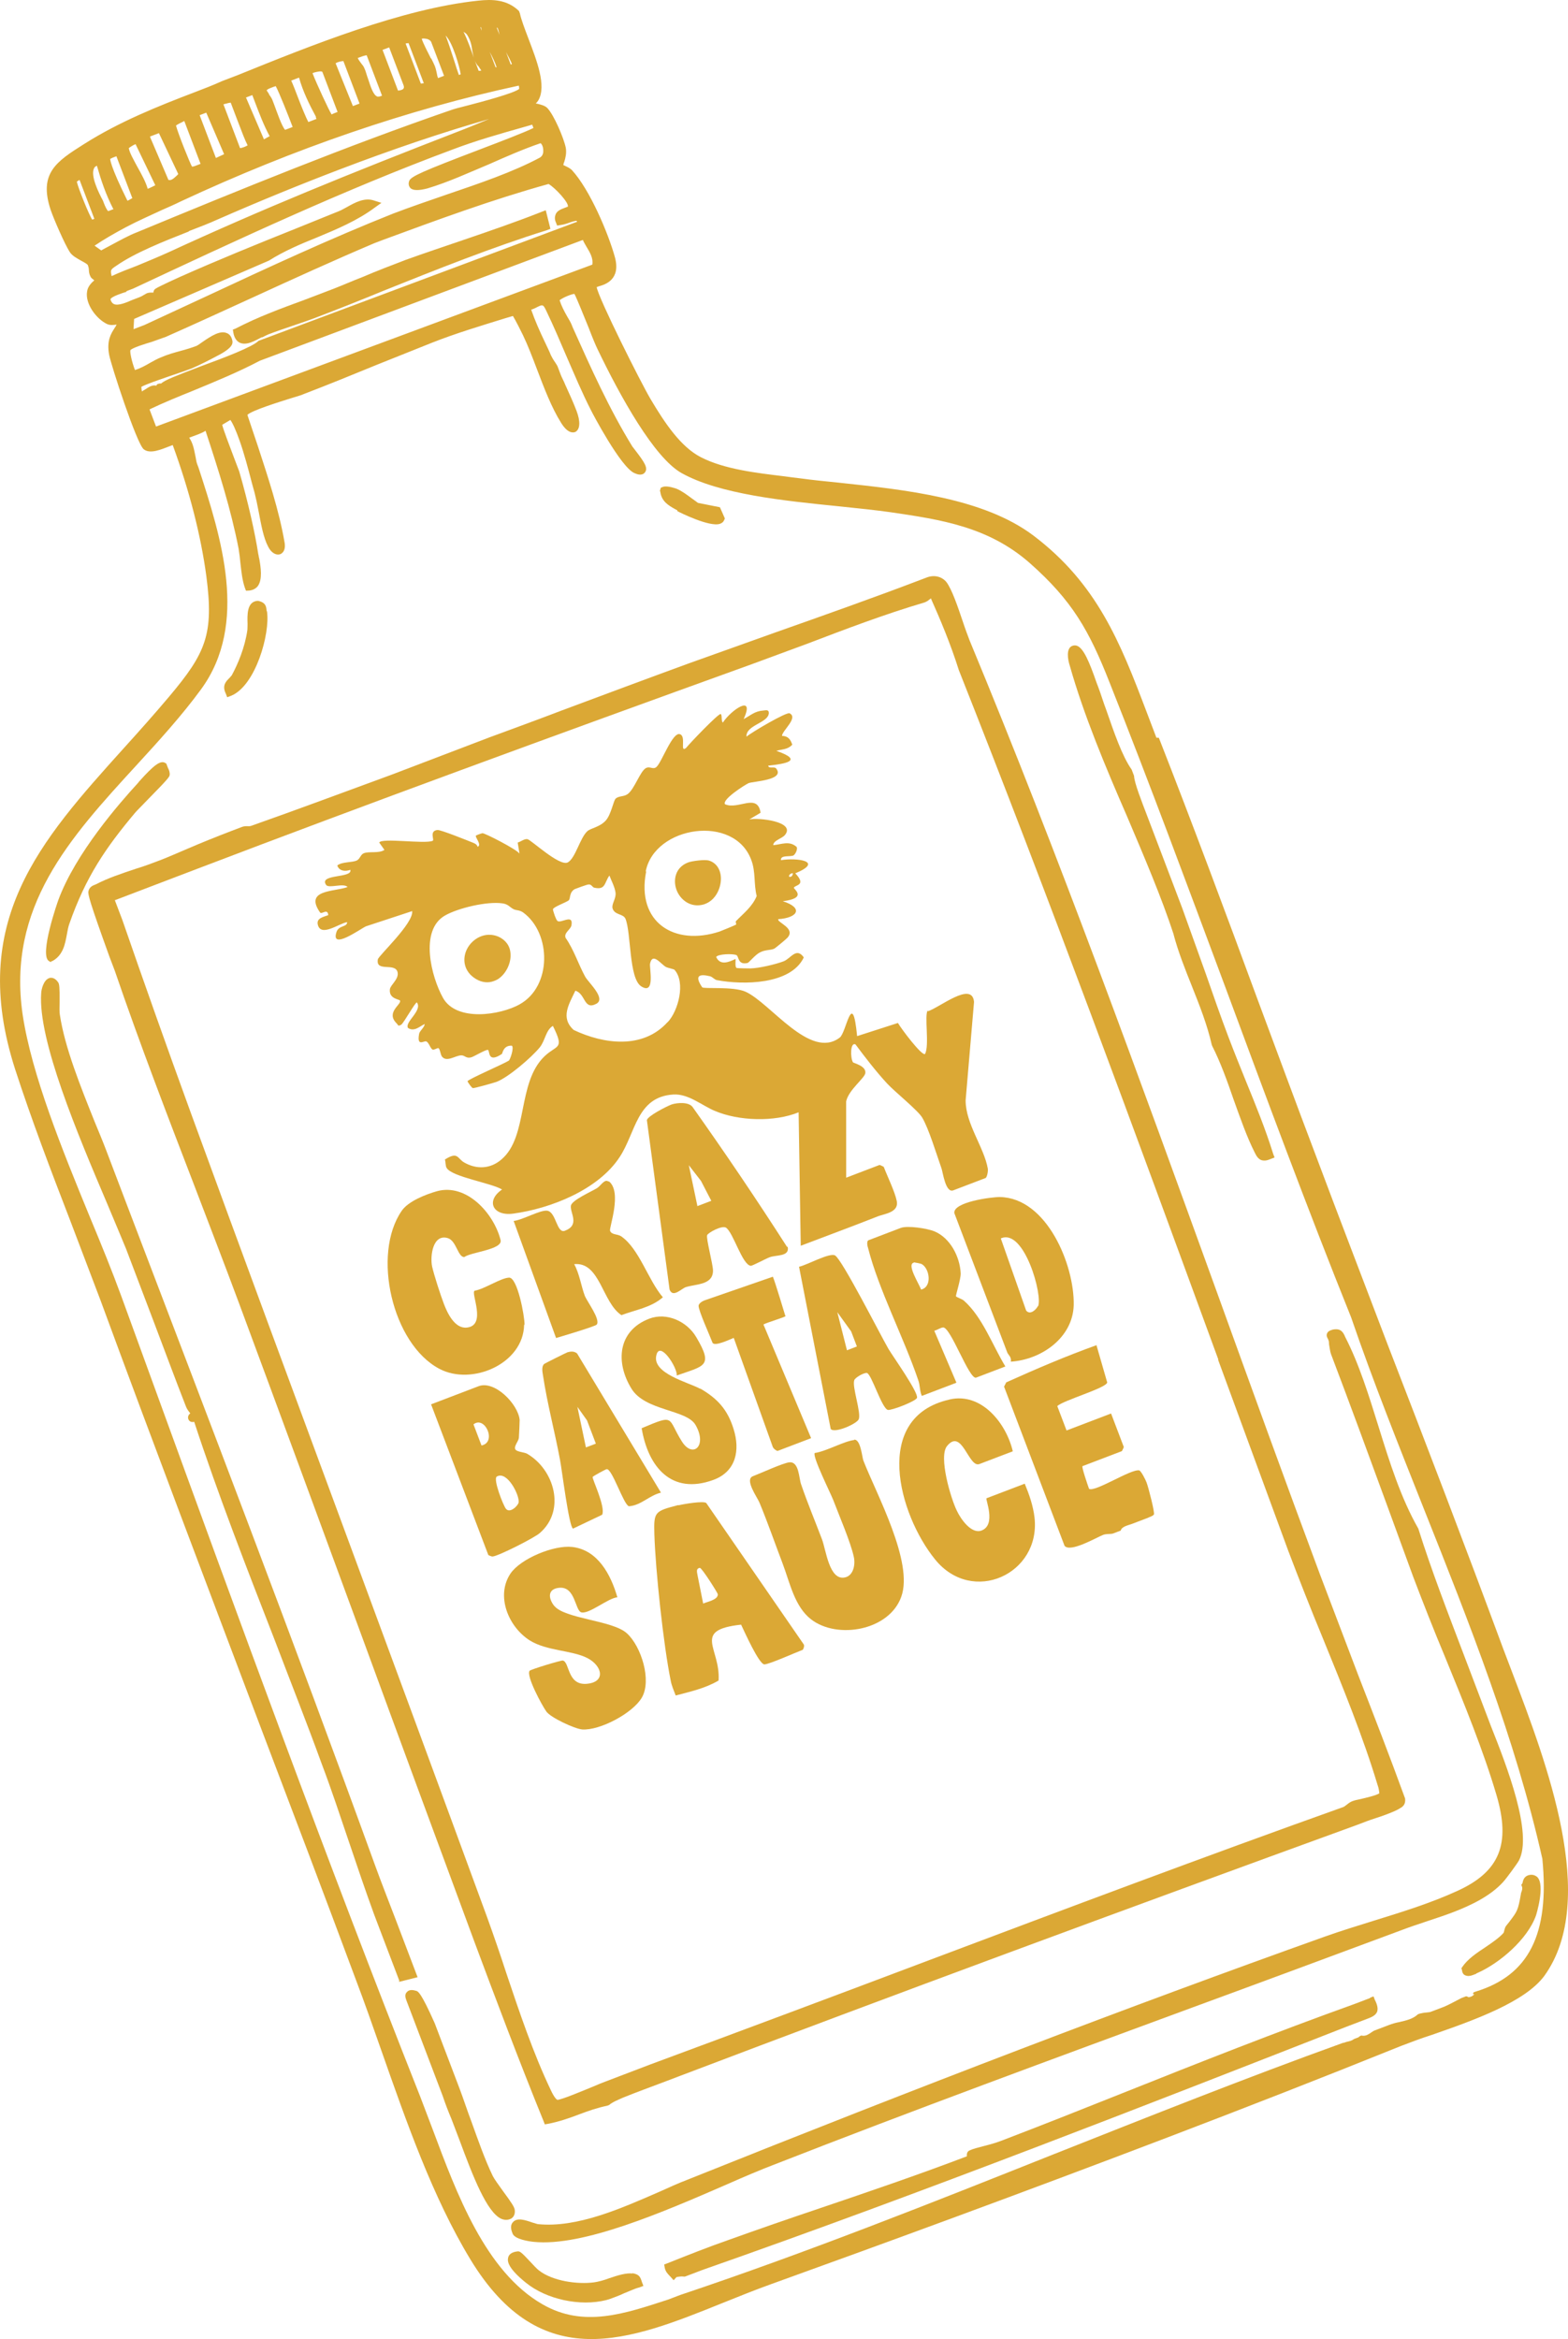
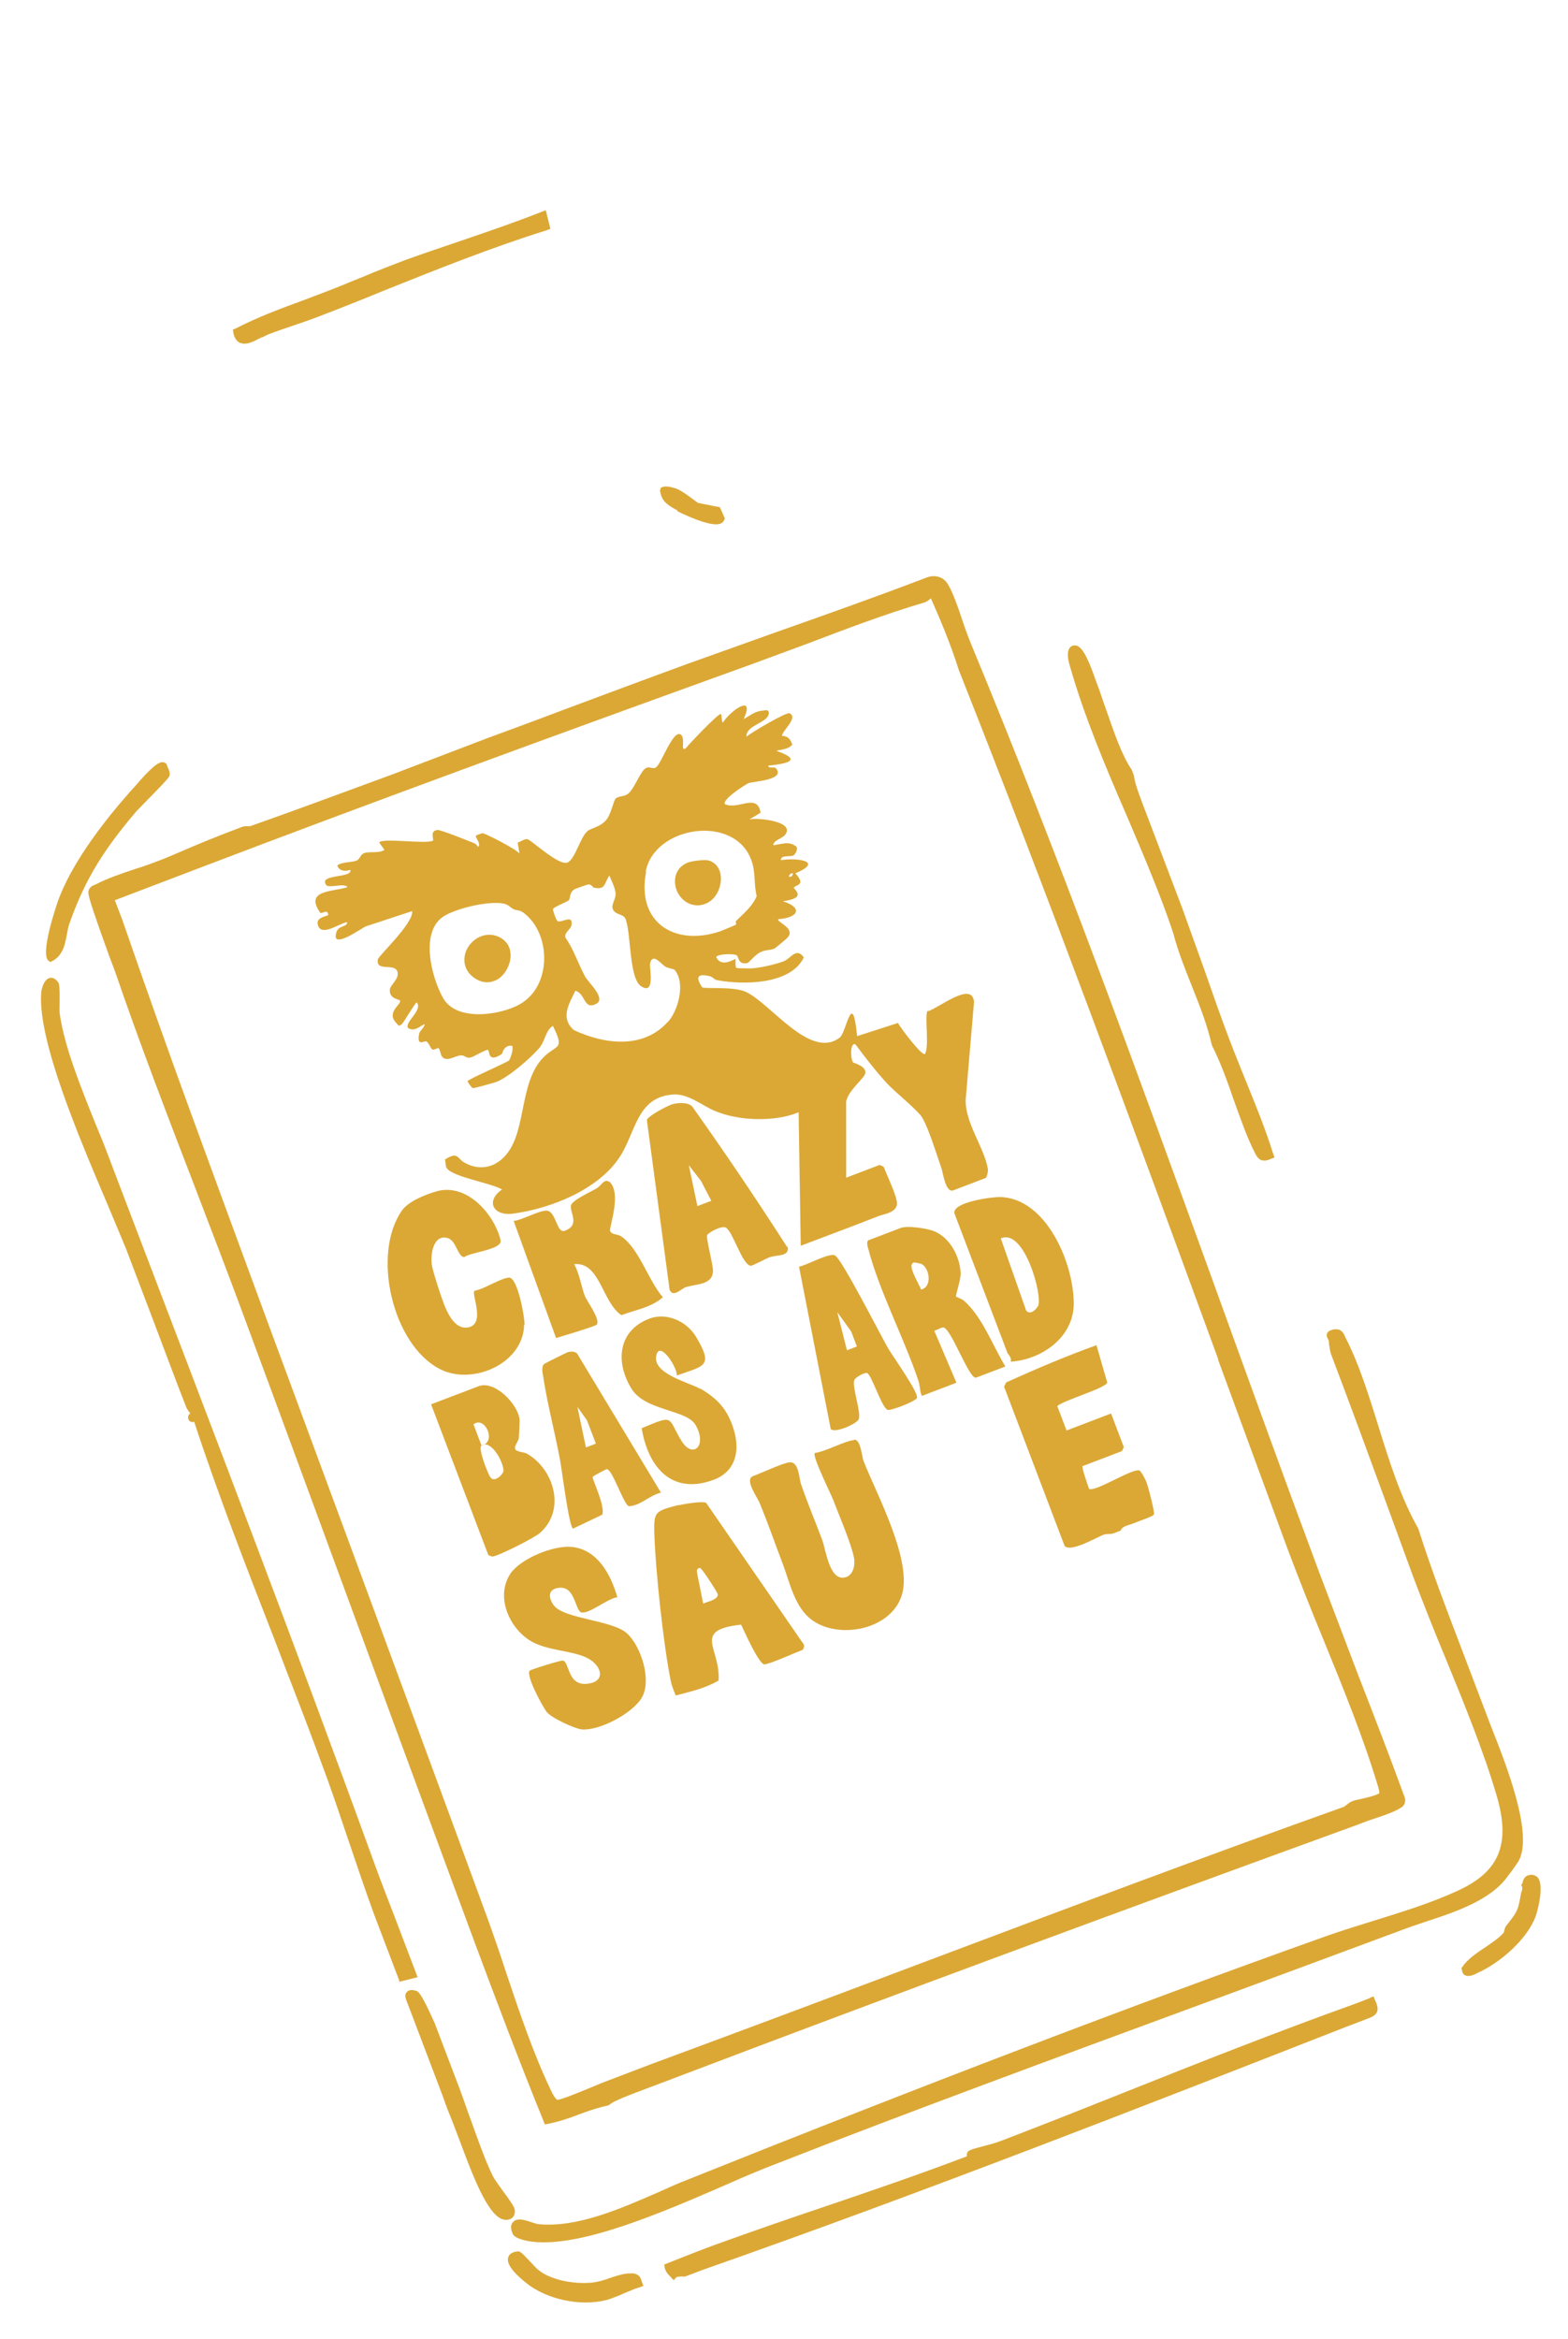
<svg xmlns="http://www.w3.org/2000/svg" xmlns:ns1="http://sodipodi.sourceforge.net/DTD/sodipodi-0.dtd" xmlns:ns2="http://www.inkscape.org/namespaces/inkscape" width="171" height="255" viewBox="0 0 171 255" fill="none" version="1.1" id="svg31" ns1:docname="bouteille-desktop.svg" ns2:version="1.4.2 (f4327f4, 2025-05-13)">
  <defs id="defs31" />
  <ns1:namedview id="namedview31" pagecolor="#ffffff" bordercolor="#000000" borderopacity="0.25" ns2:showpageshadow="2" ns2:pageopacity="0.0" ns2:pagecheckerboard="0" ns2:deskcolor="#d1d1d1" ns2:zoom="1.9011765" ns2:cx="146.22525" ns2:cy="212.5" ns2:window-width="1920" ns2:window-height="1010" ns2:window-x="1359" ns2:window-y="-6" ns2:window-maximized="1" ns2:current-layer="svg31" />
-   <path d="m 126.112,80.422 c -0.375,-0.987 -0.737,-1.939 -1.099,-2.892 -2.835,-7.461 -5.362,-13.91 -12.361,-19.18 -5.403,-4.036 -13.785,-4.94 -21.186,-5.731 -1.484,-0.149 -2.89,-0.29 -4.197,-0.469 -0.547,-0.055 -1.107,-0.142 -1.698,-0.218 -3.071,-0.371 -6.567,-0.769 -9.133,-2.086 -2.191,-1.121 -3.921,-3.697 -5.488,-6.336 -1.04,-1.748 -5.671,-10.969 -5.879,-12.207 0.066,-0.025 0.132,-0.05 0.23,-0.087 0.714,-0.197 2.425,-0.736 1.755,-3.19 -0.707,-2.553 -2.719,-7.354 -4.698,-9.497 -0.174,-0.159 -0.367,-0.273 -0.593,-0.375 -0.091,-0.041 -0.285,-0.155 -0.318,-0.142 -0.025,-0.066 0.044,-0.28 0.105,-0.416 0.118,-0.383 0.251,-0.924 0.149,-1.487 -0.198,-1.016 -1.296,-3.607 -2.026,-4.345 -0.244,-0.245 -0.659,-0.35 -1.075,-0.455 -0.033,0.013 -0.124,-0.028 -0.169,-0.048 0.119,-0.083 0.192,-0.186 0.286,-0.335 C 59.617,9.34 58.535,6.592 57.611,4.16 57.211,3.109 56.837,2.123 56.698,1.461 L 56.648,1.329 56.598,1.198 C 55.289,-0.071 53.666,-0.092 52.15,0.072 43.842,0.944 33.877,4.97 25.901,8.199 l -1.673,0.638 c -0.992,0.453 -1.977,0.829 -2.961,1.204 -4.068,1.552 -8.243,3.219 -12.118,5.675 -2.999,1.895 -4.956,3.169 -3.621,7.175 0.342,0.999 1.534,3.742 2.081,4.587 0.274,0.423 0.784,0.679 1.217,0.929 0.285,0.155 0.614,0.33 0.742,0.469 0.05,0.132 0.112,0.296 0.122,0.518 0.009,0.222 0.031,0.477 0.164,0.727 0.075,0.197 0.268,0.312 0.43,0.438 -0.312,0.269 -0.716,0.687 -0.783,1.202 -0.245,1.335 0.993,3.008 2.183,3.57 0.363,0.162 0.748,0.091 1.036,0.056 -0.061,0.136 -0.135,0.239 -0.229,0.388 -0.375,0.594 -0.876,1.35 -0.589,2.896 0.203,1.127 2.994,9.657 3.765,10.303 0.701,0.56 1.891,0.032 2.875,-0.343 0.098,-0.037 0.197,-0.075 0.295,-0.112 1.833,5.02 3.069,9.854 3.666,14.292 0.833,6.342 -0.049,8.371 -4.06,13.136 -1.63,1.938 -3.318,3.823 -4.932,5.606 -9.142,10.145 -17.041,18.914 -11.866,35.001 1.761,5.424 3.909,11.077 6.015,16.519 1.099,2.892 2.223,5.85 3.31,8.708 5.643,15.345 11.552,30.889 17.239,45.953 3.572,9.399 7.157,18.831 10.65,28.222 0.912,2.4 1.783,4.889 2.691,7.478 2.776,7.896 5.631,16.101 9.749,22.884 7.721,12.708 17.339,8.853 27.533,4.74 1.727,-0.695 3.487,-1.404 5.271,-2.047 12.457,-4.486 27.46,-9.98 43.242,-15.998 8.367,-3.19 16.938,-6.533 25.472,-9.975 0.951,-0.362 2.133,-0.814 3.372,-1.21 4.513,-1.57 10.14,-3.565 12.242,-6.436 5.942,-8.286 0.226,-23.227 -3.534,-33.118 -0.35,-0.921 -0.687,-1.808 -0.987,-2.597 -4.098,-11.08 -8.402,-22.306 -12.602,-33.159 -2.623,-6.901 -5.266,-13.758 -7.831,-20.606 -2.136,-5.62 -4.218,-11.297 -6.334,-16.962 -3.462,-9.404 -7.08,-19.124 -10.763,-28.518 z M 43.406,9.877 41.719,5.441 42.441,5.166 44.002,9.274 c 0.113,0.296 -0.006,0.379 -0.027,0.424 -0.172,0.141 -0.426,0.163 -0.569,0.18 z M 15.349,42.21 c 0.586,-0.336 1.956,-0.783 3.183,-1.214 0.931,-0.317 1.764,-0.597 2.355,-0.823 0.873,-0.37 2.037,-0.965 2.754,-1.351 1.828,-0.923 1.719,-1.408 1.709,-1.63 -0.101,-0.563 -0.378,-0.796 -0.637,-0.886 -0.712,-0.293 -1.654,0.292 -2.723,1.038 -0.204,0.153 -0.475,0.332 -0.54,0.357 -0.524,0.2 -1.095,0.379 -1.743,0.551 -0.714,0.197 -1.396,0.381 -2.105,0.689 -0.427,0.163 -0.86,0.404 -1.262,0.632 -0.52,0.311 -1.086,0.602 -1.623,0.769 -0.363,-0.954 -0.573,-2.001 -0.492,-2.183 0.311,-0.269 1.484,-0.641 2.329,-0.888 0.591,-0.225 1.161,-0.405 1.522,-0.543 3.153,-1.39 6.379,-2.884 9.454,-4.282 4.35,-1.997 8.864,-4.057 13.297,-5.935 l 0.918,-0.35 c 5.865,-2.161 11.96,-4.41 18.079,-6.103 0.716,0.403 2.254,2.075 2.103,2.472 -0.065,0.025 -0.262,0.1 -0.394,0.15 -0.361,0.137 -0.82,0.312 -0.958,0.741 -0.089,0.259 -0.087,0.559 0.071,0.876 l 0.112,0.296 0.354,-0.059 c 0.287,-0.035 0.627,-0.127 0.923,-0.239 0.263,-0.1 0.767,-0.255 0.857,-0.214 0,0 0,0 0.038,0.098 l -34.571,12.918 -0.165,0.062 c -0.649,0.662 -3.701,1.825 -6.207,2.744 -2.789,1.063 -4.003,1.526 -4.421,1.911 -0.078,-0.008 -0.156,-0.016 -0.255,0.021 -0.144,0.017 -0.23,0.088 -0.258,0.211 -0.461,-0.125 -0.87,0.182 -1.292,0.455 -0.099,0.038 -0.185,0.108 -0.271,0.178 -0.062,-0.164 -0.059,-0.353 -0.076,-0.497 z m 1.032,-27.333 0.951,-0.363 2.11,4.464 c 0,0 -0.086,0.07 -0.107,0.116 -0.47,0.442 -0.674,0.595 -0.967,0.518 L 16.361,14.922 Z M 14.045,16.143 c 0,0 0.442,-0.319 0.737,-0.431 l 2.155,4.483 c 0,0 -0.565,0.291 -0.828,0.391 -0.222,-0.78 -0.69,-1.618 -1.159,-2.456 -0.398,-0.75 -0.829,-1.49 -0.905,-1.987 z m -2.028,1.187 c 0,0 0.151,-0.095 0.283,-0.145 0.131,-0.05 0.262,-0.1 0.394,-0.15 l 1.736,4.568 c 0,0 -0.251,0.133 -0.402,0.228 -0.033,0.013 -0.099,0.038 -0.132,0.05 -1.917,-3.858 -1.879,-4.551 -1.879,-4.551 z m 0.319,5.485 c -0.263,0.1 -0.493,0.187 -0.525,0.2 -0.123,-0.029 -0.369,-0.574 -0.456,-0.805 l -0.125,-0.329 c -0.506,-0.936 -1.382,-2.747 -0.971,-3.542 0.02,-0.046 0.081,-0.182 0.311,-0.269 0.444,1.561 0.977,3.164 1.811,4.765 z m 8.267,2.378 c 1.115,-0.425 2.198,-0.839 3.157,-1.279 4.67,-2.044 9.095,-3.844 13.262,-5.433 5.742,-2.188 11.132,-4.019 16.315,-5.505 -1.169,0.483 -2.338,0.967 -3.486,1.405 -11.82,4.582 -21.227,8.394 -31.55,13.158 -1.091,0.49 -2.227,0.962 -3.363,1.432 -0.919,0.35 -1.87,0.713 -2.764,1.13 -0.139,-0.662 -0.151,-0.695 0.541,-1.148 2.051,-1.422 5.156,-2.643 7.899,-3.726 z M 56.632,9.688 c -0.569,0.48 -4.119,1.42 -5.657,1.818 -0.825,0.202 -1.507,0.386 -1.769,0.486 -11.358,3.917 -22.709,8.546 -34.264,13.328 -0.919,0.35 -1.939,0.928 -2.939,1.459 -0.349,0.171 -0.652,0.361 -0.967,0.519 l -0.722,-0.515 c 1.016,-0.687 2.188,-1.361 3.438,-2.025 1.25,-0.664 2.635,-1.268 3.944,-1.88 0.676,-0.295 1.353,-0.59 2.017,-0.92 12.446,-5.799 24.846,-10.037 36.861,-12.624 0.05,0.131 0.035,0.288 0.039,0.399 z M 13.776,31.747 c 0.329,-0.125 0.591,-0.225 0.755,-0.287 11.257,-5.271 22.928,-10.737 34.778,-15.142 2.559,-0.977 5.272,-1.747 7.918,-2.493 l 0.812,-0.234 0.138,0.361 c -1.013,0.498 -3.507,1.45 -5.901,2.362 -6.234,2.377 -7.456,2.918 -7.646,3.405 -0.15,0.395 0.015,0.633 0.098,0.752 0.269,0.311 0.914,0.329 1.903,0.065 2.294,-0.686 4.528,-1.727 6.701,-2.631 1.832,-0.812 3.73,-1.648 5.625,-2.295 0.104,0.073 0.282,0.344 0.288,0.755 0.022,0.255 -0.03,0.613 -0.366,0.817 -2.902,1.558 -6.593,2.815 -10.187,4.035 -2.059,0.71 -4.02,1.383 -5.825,2.07 -6.819,2.714 -13.654,5.884 -20.258,8.966 -2.3,1.066 -4.567,2.118 -6.867,3.183 -0.295,0.113 -0.623,0.238 -0.918,0.35 l -0.263,0.1 0.064,-1.116 14.712,-6.362 c 1.634,-1.037 3.447,-1.803 5.239,-2.524 2.14,-0.892 4.38,-1.82 6.34,-3.283 l 0.68,-0.485 -0.811,-0.255 c -1.037,-0.357 -2.09,0.233 -2.926,0.702 -0.316,0.157 -0.585,0.336 -0.848,0.436 -1.595,0.645 -3.191,1.292 -4.818,1.949 -4.175,1.667 -8.502,3.43 -12.614,5.261 0,0 -2.182,0.982 -2.603,1.256 -0.184,0.108 -0.233,0.277 -0.249,0.433 -0.533,-0.022 -0.698,0.041 -0.968,0.219 -0.099,0.037 -0.238,0.165 -0.565,0.29 l -0.033,0.013 c -0.23,0.088 -0.46,0.175 -0.722,0.275 -0.676,0.295 -1.517,0.653 -2.003,0.462 -0.181,-0.081 -0.322,-0.253 -0.389,-0.528 0.077,-0.293 1.349,-0.702 1.754,-0.82 z m 2.562,12.869 c 1.557,-0.744 3.186,-1.403 4.781,-2.048 2.403,-0.992 4.904,-2.02 7.22,-3.242 L 63.567,26.158 c 0.1,0.263 0.266,0.501 0.399,0.751 0.394,0.64 0.754,1.293 0.625,1.943 L 17.018,46.502 16.319,44.662 Z m 2.826,-30.914 c 0.205,-0.153 0.618,-0.348 0.934,-0.506 l 1.773,4.666 c 0,0 -0.065,0.025 -0.098,0.038 -0.23,0.087 -0.775,0.333 -0.845,0.247 -0.216,-0.369 -1.518,-3.598 -1.744,-4.49 z M 8.375,19.81 c 0,0 0.172,-0.141 0.304,-0.191 L 10.29,23.858 c 0,0 -0.197,0.075 -0.229,0.088 C 9.779,23.602 8.514,20.472 8.388,19.843 Z M 45.896,9.116 44.235,4.745 c 0,0 0.209,-0.042 0.32,-0.047 l 1.661,4.371 c 0,0 -0.209,0.042 -0.32,0.047 z M 46.991,6.365 C 46.702,5.799 46.133,4.699 45.991,4.226 c 0.131,-0.05 0.366,-0.027 0.612,0.03 0.214,0.069 0.375,0.196 0.425,0.327 l 1.399,3.681 C 47.967,8.439 47.803,8.502 47.77,8.514 47.746,8.448 47.684,8.284 47.667,8.14 47.612,7.898 47.553,7.544 47.428,7.215 47.365,7.051 47.207,6.735 47.037,6.386 Z m 3.054,1.808 C 49.908,7.812 49.716,7.208 49.549,6.67 49.165,5.462 48.848,4.529 48.599,3.872 c 0.788,0.79 1.52,3.409 1.643,4.227 -0.065,0.025 -0.131,0.05 -0.197,0.075 z M 52.148,7.184 c 0.096,0.152 0.332,0.476 0.344,0.509 -0.033,0.013 -0.144,0.017 -0.288,0.034 C 52.067,7.365 51.917,6.971 51.768,6.576 51.388,5.479 50.996,4.35 50.548,3.467 c 0.149,0.094 0.297,0.188 0.38,0.307 0.369,0.574 0.491,1.092 0.571,1.701 0.06,0.354 0.119,0.707 0.256,1.069 0.075,0.197 0.196,0.415 0.349,0.62 z m 2.006,0.138 c 0,0 -0.065,0.025 -0.111,0.005 L 53.407,5.65 c 0.278,0.534 0.568,1.1 0.747,1.671 z m -1.609,-3.939 -0.15,-0.394 0.066,-0.025 c 0.025,0.066 0.054,0.243 0.071,0.387 z m 3.285,3.601 -0.132,0.05 -0.511,-1.347 c 0.228,0.402 0.518,0.969 0.643,1.297 z m -1.343,-3.138 -0.313,-0.822 0.033,-0.013 c 0.136,0.061 0.2,0.526 0.267,0.801 z M 27.032,15.819 c -0.172,0.141 -0.631,0.316 -0.853,0.325 l -1.811,-4.765 c 0,0 0.197,-0.075 0.308,-0.079 0.164,-0.063 0.341,-0.093 0.485,-0.11 0.15,0.394 0.462,1.216 0.711,1.873 0.5,1.315 0.862,2.267 1.128,2.769 z m 9.571,-8.916 c 0.172,-0.141 0.623,-0.238 0.845,-0.247 l 1.761,4.634 -0.722,0.275 z m 5.092,3.514 c -0.23,0.088 -0.427,0.163 -0.562,0.102 C 40.691,10.348 40.408,9.403 40.141,8.601 39.978,8.174 39.894,7.755 39.723,7.406 39.661,7.242 39.521,7.069 39.38,6.897 39.285,6.745 39.087,6.52 39.012,6.323 39.34,6.198 39.766,6.035 39.988,6.026 l 1.686,4.437 z m -4.881,1.786 c -0.197,0.075 -0.623,0.237 -0.643,0.283 -0.236,-0.324 -1.664,-3.392 -2.089,-4.509 0.066,-0.025 0.131,-0.05 0.197,-0.075 0.308,-0.08 0.825,-0.202 0.887,-0.037 z m -2.389,0.534 0.088,0.23 c 0,0 -0.23,0.087 -0.362,0.137 -0.164,0.063 -0.394,0.15 -0.524,0.201 C 33.386,12.87 32.853,11.567 32.517,10.681 32.229,9.925 31.979,9.268 31.759,8.787 l 0.853,-0.325 c 0.406,1.463 1.099,2.892 1.858,4.295 z m -5.07,-2.469 c 0,0 -0.249,-0.357 -0.274,-0.423 0,0 0.021,-0.045 0.172,-0.141 0.099,-0.038 0.512,-0.233 0.82,-0.313 0.399,0.751 1.368,3.204 1.842,4.453 -0.098,0.037 -0.197,0.075 -0.295,0.112 -0.197,0.075 -0.394,0.15 -0.525,0.2 -0.359,-0.352 -0.93,-2.053 -1.155,-2.645 -0.1,-0.263 -0.175,-0.46 -0.225,-0.591 -0.088,-0.23 -0.253,-0.468 -0.394,-0.64 z m 0.08,4.56 -0.651,0.361 -1.958,-4.559 0.689,-0.263 c 0.1,0.263 0.2,0.526 0.312,0.822 0.463,1.217 0.937,2.466 1.575,3.651 z m -5.889,2.396 -1.773,-4.667 0.722,-0.275 1.945,4.526 z M 160.78,217.405 c 0,0 -0.167,0.252 -0.52,0.311 -0.098,0.037 -0.144,0.017 -0.202,-0.036 l -0.168,-0.049 -0.165,0.063 -0.361,0.137 c -0.631,0.316 -1.184,0.64 -1.828,0.924 -0.427,0.162 -0.886,0.337 -1.28,0.487 -0.065,0.025 -0.098,0.038 -0.23,0.088 -0.131,0.05 -0.32,0.047 -0.497,0.076 -0.222,0.01 -0.464,0.064 -0.706,0.119 l -0.098,0.037 -0.099,0.038 c -0.523,0.5 -1.25,0.664 -2.009,0.842 -0.386,0.072 -0.759,0.176 -1.12,0.314 -0.525,0.2 -1.05,0.4 -1.575,0.6 -0.131,0.05 -0.25,0.133 -0.369,0.216 -0.27,0.178 -0.56,0.401 -0.951,0.362 l -0.124,-0.028 -0.131,0.05 c 0,0 -0.152,0.095 -0.205,0.153 -0.066,0.025 -0.066,0.025 -0.296,0.113 l -0.098,0.037 -0.099,0.038 c -0.225,0.198 -0.545,0.245 -0.82,0.312 -0.131,0.05 -0.263,0.1 -0.374,0.105 -10.607,3.818 -21.24,8.061 -31.559,12.146 -13.246,5.276 -26.951,10.728 -40.715,15.336 l -1.312,0.5 c -4.747,1.546 -9.226,3.104 -13.701,0.52 -6.239,-3.566 -9.388,-12.148 -11.965,-19.029 -0.488,-1.282 -0.949,-2.498 -1.387,-3.647 C 35.628,202.815 25.985,176.353 16.654,150.713 l -3.417,-9.383 c -0.991,-2.708 -2.168,-5.608 -3.453,-8.691 C 6.802,125.385 3.458,117.179 2.472,110.631 0.746,98.873 7.587,91.374 14.866,83.443 c 2.445,-2.662 4.962,-5.428 7.064,-8.299 5.212,-7.141 2.195,-16.563 -0.28,-24.161 L 21.5,50.588 c -0.113,-0.296 -0.127,-0.629 -0.206,-0.938 -0.127,-0.629 -0.246,-1.337 -0.659,-1.931 0.099,-0.038 0.23,-0.088 0.329,-0.125 0.492,-0.188 0.996,-0.342 1.452,-0.628 1.477,4.479 2.77,8.575 3.605,12.847 0.089,0.53 0.157,1.107 0.201,1.617 0.103,0.864 0.186,1.773 0.478,2.64 l 0.125,0.328 0.333,-0.014 c 0.399,-0.039 0.714,-0.196 0.947,-0.473 0.546,-0.735 0.335,-2.084 0.162,-3.034 -0.063,-0.165 -0.047,-0.321 -0.097,-0.452 -0.353,-2.311 -1.118,-5.708 -2.079,-9.028 -0.1,-0.263 -0.338,-0.888 -0.612,-1.611 -0.412,-1.084 -1.149,-3.023 -1.246,-3.475 0.218,-0.121 0.672,-0.407 0.889,-0.527 0.224,0.291 0.601,1.088 1.018,2.283 0.48,1.36 0.94,3.066 1.326,4.574 l 0.301,1.09 c 0.147,0.583 0.299,1.278 0.442,2.051 0.271,1.402 0.519,2.85 1.038,3.818 0.329,0.665 0.851,0.955 1.291,0.825 0.098,-0.037 0.656,-0.25 0.504,-1.245 -0.618,-3.602 -1.81,-7.136 -2.933,-10.584 -0.405,-1.163 -0.763,-2.305 -1.13,-3.369 0.491,-0.488 3.551,-1.43 4.724,-1.801 0.636,-0.205 1.219,-0.352 1.403,-0.46 2.625,-1.001 5.324,-2.104 7.956,-3.184 2.055,-0.821 4.076,-1.629 6.033,-2.413 2.611,-1.034 5.312,-1.837 7.966,-2.662 l 0.878,-0.259 c 0.298,0.488 0.904,1.687 1.099,2.101 0.535,1.113 1.01,2.361 1.511,3.676 0.786,2.07 1.598,4.207 2.646,5.877 0.679,1.096 1.246,1.105 1.541,0.993 0.532,-0.279 0.586,-1.127 0.137,-2.309 -0.338,-0.888 -0.79,-1.881 -1.243,-2.875 -0.138,-0.362 -0.341,-0.698 -0.479,-1.06 -0.05,-0.132 -0.1,-0.263 -0.162,-0.427 -0.063,-0.164 -0.113,-0.296 -0.175,-0.46 -0.063,-0.164 -0.204,-0.336 -0.311,-0.521 -0.154,-0.205 -0.286,-0.455 -0.419,-0.705 -0.188,-0.493 -0.441,-0.962 -0.673,-1.475 -0.548,-1.145 -1.063,-2.303 -1.481,-3.499 0.263,-0.1 0.46,-0.175 0.644,-0.282 0.664,-0.329 0.676,-0.296 1.079,0.566 0.731,1.527 1.434,3.178 2.099,4.731 0.872,2 1.737,4.079 2.741,6.028 0.025,0.066 3.216,6.187 4.718,6.78 0.227,0.102 0.803,0.333 1.129,-0.092 0.348,-0.471 -0.034,-1.079 -1.068,-2.415 -0.14,-0.172 -0.236,-0.324 -0.293,-0.377 -2.539,-4.112 -4.563,-8.645 -6.537,-13.047 l -0.063,-0.165 c -0.125,-0.328 -0.328,-0.664 -0.53,-1.002 -0.336,-0.586 -0.638,-1.186 -0.818,-1.757 0.311,-0.269 1.283,-0.677 1.615,-0.691 0.253,0.468 1.01,2.361 1.542,3.664 0.413,1.084 0.795,1.991 0.952,2.307 2.533,5.28 6.198,11.859 9.169,13.55 4.108,2.308 11.105,3.027 17.276,3.646 2.031,0.204 3.951,0.413 5.539,0.635 5.49,0.805 10.666,1.577 15.177,5.538 4.639,4.101 6.476,7.352 8.714,13.045 4.386,11.045 8.559,22.322 12.627,33.225 4.386,11.835 8.908,24.032 13.709,35.973 2.406,7.021 5.222,14.038 7.918,20.835 4.918,12.348 9.999,25.123 12.935,38.187 0.801,8.236 -1.478,12.717 -7.304,14.487 l -0.197,0.075 -0.081,0.181 z" fill="#dba835" id="path1" style="stroke-width:1" />
  <path d="m 17.411,93.798 c -0.787,0.3 -1.64,0.625 -2.583,0.91 -1.534,0.51 -3.102,1.033 -4.385,1.709 l -0.131,0.05 c -0.23,0.088 -0.578,0.258 -0.67,0.707 -0.064,0.325 0.125,1.119 2.299,7.137 0.276,0.723 0.476,1.249 0.575,1.512 2.709,7.921 5.79,15.928 8.77,23.671 1.561,4.108 3.218,8.367 4.783,12.587 4.536,12.23 9.125,24.703 13.566,36.78 4.028,10.994 8.088,21.975 12.124,32.891 2.191,5.862 4.768,12.743 7.53,19.516 l 0.125,0.328 0.354,-0.059 c 1.19,-0.228 2.319,-0.621 3.401,-1.034 0.952,-0.363 1.981,-0.717 3.061,-0.942 l 0.099,-0.037 0.098,-0.038 c 0.365,-0.327 1.02,-0.577 1.532,-0.81 1.498,-0.608 3.085,-1.177 4.593,-1.752 l 1.444,-0.55 c 23.407,-8.887 48.311,-18.081 73.955,-27.407 0.296,-0.112 0.656,-0.25 1.083,-0.412 0.623,-0.238 1.37,-0.447 2.026,-0.697 0.656,-0.25 1.247,-0.475 1.636,-0.736 0.25,-0.133 0.639,-0.394 0.532,-1.069 -1.632,-4.495 -3.402,-9.051 -5.108,-13.441 -1.399,-3.681 -2.785,-7.329 -4.184,-11.009 -3.769,-10.114 -7.502,-20.431 -11.11,-30.418 -8.532,-23.536 -17.318,-47.841 -27.082,-71.359 -0.187,-0.493 -0.462,-1.216 -0.716,-1.984 -0.571,-1.701 -1.218,-3.599 -1.817,-4.387 -0.493,-0.602 -1.323,-0.813 -2.144,-0.499 l -0.492,0.187 c -5.283,2.014 -10.713,3.934 -15.98,5.792 -3.142,1.123 -6.284,2.245 -9.426,3.368 -4.684,1.711 -9.356,3.454 -13.995,5.185 -2.591,0.989 -5.163,1.931 -7.767,2.887 l -10.631,4.054 c -5.045,1.848 -10.274,3.804 -15.41,5.612 -0.065,0.025 -0.209,0.043 -0.366,0.027 -0.189,-0.003 -0.411,0.006 -0.607,0.081 -0.197,0.075 -0.427,0.163 -0.623,0.238 l -0.493,0.187 c -1.64,0.625 -3.268,1.284 -4.851,1.963 -1.004,0.42 -1.996,0.874 -3.014,1.262 z M 132.833,148.218 c 2.569,6.959 5.094,13.899 7.663,20.858 1.174,3.089 2.456,6.363 3.765,9.513 2.18,5.339 4.422,10.844 5.972,16.009 0.125,0.329 0.159,0.616 0.194,0.905 -0.291,0.224 -1.534,0.509 -2.052,0.631 -0.386,0.072 -0.693,0.152 -0.89,0.227 -0.23,0.087 -0.435,0.24 -0.606,0.381 -0.152,0.096 -0.258,0.211 -0.357,0.249 -15.185,5.413 -30.467,11.165 -45.256,16.729 -9.921,3.745 -20.216,7.595 -30.359,11.349 -0.623,0.238 -1.247,0.475 -1.87,0.713 l -2.986,1.138 c -0.295,0.113 -0.852,0.326 -1.464,0.596 -1.235,0.508 -3.277,1.362 -3.785,1.406 -0.033,0.012 -0.305,-0.11 -0.77,-1.137 -1.877,-3.949 -3.362,-8.35 -4.796,-12.619 -0.663,-2.042 -1.397,-4.171 -2.114,-6.155 -5.181,-14.129 -10.496,-28.507 -15.635,-42.426 -5.477,-14.805 -11.141,-30.104 -16.665,-45.23 -2.674,-7.334 -5.183,-14.429 -7.484,-21.076 -0.163,-0.427 -0.326,-0.855 -0.488,-1.282 -0.113,-0.296 -0.213,-0.559 -0.325,-0.855 2.198,-0.839 4.397,-1.677 6.627,-2.528 l 2.33,-0.888 c 18.473,-7.043 38.258,-14.286 60.49,-22.311 2.013,-0.73 4.048,-1.506 6.094,-2.248 4.135,-1.577 8.433,-3.216 12.757,-4.488 0.197,-0.075 0.382,-0.183 0.52,-0.311 0.065,-0.025 0.119,-0.083 0.172,-0.141 1.018,2.283 2.153,4.973 3.051,7.829 9.802,24.708 19.212,50.355 28.309,75.181 z" fill="#dba835" id="path2" style="stroke-width:1" />
  <path d="m 163.912,205.186 c 0.299,-0.302 1.56,-2.024 1.735,-2.354 1.542,-2.959 -1.321,-10.295 -3.06,-14.674 -0.263,-0.689 -0.475,-1.249 -0.662,-1.741 -0.761,-2.005 -1.548,-4.076 -2.323,-6.113 -1.686,-4.437 -3.468,-9.025 -4.929,-13.661 -1.906,-3.336 -3.138,-7.269 -4.32,-11.07 -1.052,-3.361 -2.109,-6.834 -3.668,-9.851 l -0.038,-0.099 c -0.183,-0.381 -0.436,-0.85 -1.306,-0.668 -0.131,0.05 -0.452,0.097 -0.606,0.382 -0.122,0.272 -0.001,0.489 0.094,0.641 0.025,0.066 0.05,0.131 0.062,0.164 0.05,0.132 0.035,0.288 0.052,0.432 0.072,0.386 0.111,0.785 0.211,1.049 2.073,5.455 4.131,11.067 6.113,16.481 0.954,2.609 1.908,5.217 2.862,7.826 1.074,2.827 2.256,5.838 3.466,8.724 2.055,5.011 4.185,10.219 5.609,15.056 1.567,5.309 0.35,8.332 -4.263,10.43 -2.878,1.324 -6.037,2.302 -9.13,3.256 -1.744,0.551 -3.598,1.109 -5.318,1.726 -21.37,7.621 -44.095,16.323 -69.525,26.509 -0.984,0.375 -2.009,0.842 -3.099,1.332 -4.158,1.811 -8.914,3.925 -13.165,3.514 -0.111,0.005 -0.383,-0.117 -0.629,-0.173 -0.823,-0.288 -1.679,-0.564 -2.125,-0.056 -0.405,0.418 -0.135,1.03 -0.047,1.26 0.238,0.624 1.824,0.848 2.293,0.895 5.358,0.553 14.099,-3.231 21.127,-6.287 1.865,-0.825 3.644,-1.578 5.088,-2.128 15.142,-5.924 30.671,-11.618 45.662,-17.146 7.682,-2.817 15.319,-5.654 22.956,-8.489 0.688,-0.263 1.489,-0.53 2.289,-0.797 0.997,-0.343 2.039,-0.665 3.056,-1.053 2.133,-0.814 4.158,-1.811 5.539,-3.316 z" fill="#dba835" id="path3" style="stroke-width:1" />
  <path d="m 43.518,216.061 2.023,-0.508 -0.175,-0.46 c -0.724,-1.906 -1.462,-3.844 -2.186,-5.751 -0.749,-1.972 -1.568,-4.03 -2.298,-6.047 C 32.063,179.003 22.73,154.642 13.73,131.059 l -2.161,-5.685 c -0.375,-0.987 -0.795,-1.992 -1.24,-3.065 -1.527,-3.819 -3.262,-8.087 -3.801,-11.681 -0.055,-0.243 -0.037,-0.889 -0.028,-1.457 0.013,-1.548 -0.034,-1.868 -0.142,-2.053 -0.356,-0.541 -0.733,-0.547 -0.943,-0.505 l -0.066,0.025 c -0.623,0.237 -0.836,1.259 -0.855,1.605 -0.386,5.113 3.98,15.414 7.186,22.958 0.815,1.947 1.529,3.631 2.062,4.933 1.012,2.662 2.036,5.356 3.023,7.953 1.149,3.023 2.315,6.191 3.522,9.268 0.113,0.295 0.324,0.553 0.465,0.725 -0.291,0.224 -0.257,0.512 -0.219,0.61 0.037,0.099 0.162,0.427 0.646,0.318 2.611,7.959 5.737,15.985 8.763,23.749 1.685,4.437 3.5,9.013 5.145,13.54 1.062,2.794 2.017,5.703 2.968,8.501 0.888,2.634 1.801,5.333 2.755,7.942 0.413,1.084 0.837,2.201 1.249,3.286 0.45,1.183 0.899,2.366 1.35,3.549 l 0.137,0.361 z" fill="#dba835" id="path4" style="stroke-width:1" />
  <path d="m 149.441,217.815 c -0.197,0.075 -0.394,0.15 -0.59,0.225 l -1.149,0.438 c -8.462,3.038 -17.02,6.414 -25.305,9.723 -4.404,1.754 -8.841,3.521 -13.271,5.21 -0.59,0.225 -1.239,0.397 -1.854,0.556 -0.615,0.16 -1.199,0.306 -1.514,0.464 -0.229,0.088 -0.344,0.282 -0.317,0.648 -5.283,2.013 -10.738,3.868 -16.063,5.673 -3.331,1.12 -6.616,2.259 -9.89,3.432 -2.289,0.797 -4.54,1.694 -6.725,2.565 l -0.329,0.125 0.059,0.353 c 0.085,0.42 0.329,0.665 0.514,0.859 0.025,0.065 0.103,0.073 0.128,0.139 l 0.327,0.364 0.319,-0.347 c 0,0 0.529,-0.089 0.652,-0.061 0.111,-0.004 0.202,0.036 0.301,-0.001 0.098,-0.038 0.197,-0.075 0.295,-0.113 0.066,-0.025 0.099,-0.037 0.165,-0.062 0.262,-0.1 0.524,-0.2 0.787,-0.3 0.197,-0.075 0.361,-0.138 0.557,-0.213 12.265,-4.3 24.344,-8.793 36.418,-13.396 11.254,-4.291 22.503,-8.692 33.851,-13.132 l 0.821,-0.312 c 0.164,-0.063 0.361,-0.138 0.524,-0.2 l 0.164,-0.063 c 0,0 0.197,-0.075 0.296,-0.112 0.164,-0.063 0.328,-0.125 0.492,-0.188 0.427,-0.163 0.886,-0.338 1.069,-0.746 0.13,-0.35 0.046,-0.769 -0.245,-1.336 l -0.137,-0.361 -0.395,0.15 z" fill="#dba835" id="path5" style="stroke-width:1" />
  <path d="m 127.976,101.834 c 0.515,1.948 1.273,3.842 2.017,5.703 0.82,2.058 1.664,4.182 2.156,6.365 l 0.025,0.065 0.025,0.066 c 0.884,1.732 1.638,3.815 2.335,5.845 0.716,1.984 1.438,4.081 2.322,5.813 0.17,0.349 0.373,0.685 0.755,0.802 0.247,0.057 0.502,0.035 0.731,-0.053 0.099,-0.037 0.23,-0.087 0.329,-0.125 l 0.328,-0.125 -0.15,-0.394 c -0.847,-2.725 -1.937,-5.394 -3.002,-7.998 -0.62,-1.532 -1.265,-3.13 -1.864,-4.707 -0.874,-2.3 -1.683,-4.626 -2.492,-6.951 -0.854,-2.346 -1.687,-4.738 -2.554,-7.116 l -0.574,-1.511 c -0.175,-0.46 -0.337,-0.888 -0.511,-1.348 l -0.251,-0.657 c -0.262,-0.69 -0.524,-1.38 -0.786,-2.07 l -1.387,-3.648 c -0.1,-0.262 -0.237,-0.624 -0.375,-0.986 -0.5,-1.315 -1.357,-3.471 -1.377,-4.216 l -0.225,-0.591 -0.038,-0.099 c -1.051,-1.48 -1.951,-4.147 -2.76,-6.472 -0.337,-0.888 -0.596,-1.767 -0.871,-2.491 -0.05,-0.131 -0.112,-0.295 -0.2,-0.525 -0.796,-2.292 -1.399,-3.68 -2.078,-3.987 -0.182,-0.081 -0.371,-0.084 -0.567,-0.009 -0.689,0.262 -0.494,1.468 -0.277,2.137 1.526,5.4 3.896,11.044 6.257,16.464 1.825,4.309 3.733,8.735 5.11,12.952 z" fill="#dba835" id="path6" style="stroke-width:1" />
  <path d="m 55.537,241.954 c 0,0 0.132,-0.05 0.197,-0.075 0.304,-0.19 0.446,-0.508 0.407,-0.908 -0.014,-0.333 -0.358,-0.842 -1.288,-2.104 -0.472,-0.648 -0.956,-1.329 -1.114,-1.645 -0.863,-1.778 -1.609,-3.939 -2.351,-5.989 -0.463,-1.217 -0.846,-2.425 -1.284,-3.574 -0.087,-0.23 -0.188,-0.493 -0.275,-0.723 l -1.149,-3.023 c -0.075,-0.197 -0.15,-0.395 -0.238,-0.624 -0.087,-0.23 -0.175,-0.46 -0.275,-0.723 -0.112,-0.296 -0.237,-0.624 -0.362,-0.953 -0.15,-0.395 -0.288,-0.756 -0.4,-1.052 -1.509,-3.376 -1.801,-3.453 -2.015,-3.521 -0.338,-0.097 -0.74,-0.17 -1.006,0.12 -0.278,0.256 -0.174,0.63 -0.074,0.894 l 3.972,10.451 c 0.28,0.834 0.604,1.688 0.949,2.498 l 0.188,0.492 c 0.075,0.197 0.162,0.427 0.237,0.624 0.125,0.329 0.288,0.756 0.488,1.282 1.441,3.89 2.947,7.756 4.501,8.481 0.317,0.142 0.662,0.161 0.924,0.061 z" fill="#dba835" id="path7" style="stroke-width:1" />
  <path d="m 5.562,104.825 0.197,-0.075 c 1.14,-0.66 1.335,-1.826 1.535,-2.881 0.072,-0.403 0.144,-0.807 0.253,-1.112 1.815,-5.207 4.027,-8.383 7.181,-12.145 0.179,-0.219 0.756,-0.777 1.373,-1.427 2.249,-2.286 2.364,-2.481 2.4,-2.683 0.043,-0.28 -0.069,-0.575 -0.189,-0.793 -0.038,-0.098 -0.075,-0.197 -0.1,-0.263 l -0.075,-0.197 -0.149,-0.093 c -0.51,-0.257 -1.191,0.228 -2.825,2.055 l -0.127,0.161 c -1.965,2.141 -6.791,7.631 -8.676,12.752 -0.02,0.045 -2.156,6.09 -0.998,6.664 l 0.194,0.114 z" fill="#dba835" id="path8" style="stroke-width:1" />
  <path d="m 68.975,247.856 c -0.67,-0.083 -1.581,0.188 -2.545,0.518 -0.59,0.225 -1.206,0.385 -1.67,0.449 -1.79,0.231 -4.484,-0.134 -5.976,-1.296 -0.207,-0.147 -0.648,-0.618 -1.033,-1.037 -0.884,-0.942 -1.045,-1.069 -1.3,-1.047 -0.685,0.073 -0.951,0.362 -1.028,0.655 -0.056,0.247 -0.303,0.981 1.962,2.789 2.219,1.787 5.864,2.581 8.711,1.87 0.309,-0.079 0.603,-0.192 0.899,-0.304 0.361,-0.138 0.721,-0.275 1.07,-0.446 0.557,-0.212 1.124,-0.503 1.673,-0.637 l 0.427,-0.163 -0.163,-0.427 c -0.167,-0.538 -0.279,-0.834 -1.04,-0.958 z" fill="#dba835" id="path9" style="stroke-width:1" />
  <path d="m 161.007,215.135 0.132,-0.05 c 2.411,-1.07 5.447,-3.656 6.371,-6.266 0,0 1.04,-3.294 0.135,-4.191 -0.161,-0.127 -0.47,-0.348 -1.007,-0.18 -0.493,0.187 -0.551,0.623 -0.608,0.871 l -0.127,0.162 0.088,0.229 c 0,0 0.062,0.165 -0.027,0.424 -0.028,0.124 -0.101,0.227 -0.097,0.338 -0.324,1.816 -0.377,1.874 -1.304,3.093 l -0.306,0.38 c -0.127,0.161 -0.163,0.363 -0.212,0.532 -0.028,0.123 -0.036,0.202 -0.089,0.259 -0.446,0.509 -1.191,1.019 -1.936,1.529 -0.962,0.63 -1.978,1.319 -2.553,2.177 l -0.093,0.148 0.062,0.165 c 0.027,0.366 0.2,0.525 0.336,0.586 0.272,0.122 0.559,0.088 0.822,-0.012 0.131,-0.05 0.295,-0.113 0.427,-0.163 z" fill="#dba835" id="path10" style="stroke-width:1" />
-   <path d="m 25.237,75.839 c 2.653,-1.124 4.228,-6.766 3.883,-9.156 l -0.05,-0.131 c -0.031,-0.477 -0.136,-0.852 -0.843,-1.034 l -0.157,-0.015 c -1.162,0.104 -1.101,1.549 -1.072,2.516 -0.011,0.267 -0.002,0.49 -0.017,0.646 -0.274,1.948 -1.054,3.75 -1.693,4.935 -0.074,0.103 -0.18,0.219 -0.286,0.334 -0.299,0.302 -0.835,0.769 -0.375,1.685 l 0.15,0.394 0.427,-0.162 z" fill="#dba835" id="path11" style="stroke-width:1" />
  <path d="m 73.863,55.719 c 0.239,0.135 3.53,1.777 4.658,1.385 l 0.032,-0.013 c 0.263,-0.1 0.357,-0.249 0.418,-0.385 l 0.081,-0.181 -0.539,-1.224 -2.399,-0.478 c -0.206,-0.147 -0.425,-0.326 -0.676,-0.494 -0.572,-0.421 -1.101,-0.822 -1.677,-1.054 0,0 -1.004,-0.369 -1.464,-0.194 l -0.23,0.088 -0.097,0.337 0.037,0.099 c 0.146,1.074 0.908,1.498 1.579,1.881 l 0.285,0.155 z" fill="#dba835" id="path12" style="stroke-width:1" />
  <path d="m 28.577,36.789 c 0.283,-0.145 0.565,-0.29 0.697,-0.34 0.885,-0.338 1.751,-0.63 2.649,-0.936 0.898,-0.305 1.764,-0.597 2.617,-0.923 l 0.065,-0.025 c 2.396,-0.914 4.811,-1.872 7.181,-2.851 5.803,-2.325 11.802,-4.726 17.846,-6.616 l 0.394,-0.15 -0.507,-2.026 -0.46,0.175 c -2.842,1.121 -5.733,2.111 -8.561,3.076 -2.059,0.709 -4.163,1.399 -6.243,2.154 -1.574,0.6 -3.183,1.214 -4.699,1.867 -1.116,0.425 -2.207,0.917 -3.355,1.354 -0.984,0.376 -2.002,0.763 -2.986,1.139 -2.538,0.931 -5.111,1.873 -7.525,3.133 l -0.295,0.112 0.059,0.353 c 0.089,0.531 0.337,0.888 0.666,1.063 0.737,0.359 1.626,-0.168 2.443,-0.592 z" fill="#dba835" id="path13" style="stroke-width:1" />
  <path d="m 101.19,110.128 c -0.425,0.463 0.209,3.909 -0.322,4.789 -0.394,0.15 -2.593,-2.774 -2.942,-3.394 l -4.452,1.434 c -0.523,-5.331 -1.16,-0.385 -1.893,0.158 -3.23,2.473 -7.559,-3.778 -10.277,-4.999 -1.359,-0.61 -4.611,-0.273 -4.732,-0.491 -0.852,-1.255 -0.34,-1.488 0.861,-1.194 0.293,0.077 0.484,0.38 0.762,0.424 2.834,0.537 8.044,0.507 9.464,-2.479 -0.815,-1.157 -1.417,0.126 -2.205,0.426 -0.853,0.325 -2.679,0.758 -3.611,0.775 -0.19,-0.004 -1.468,-0.005 -1.525,-0.059 -0.193,-0.114 -0.062,-0.955 -0.107,-0.975 -0.73,0.353 -1.669,0.749 -2.109,-0.212 0.175,-0.329 1.806,-0.387 2.214,-0.204 0.272,0.122 0.124,1.119 1.224,0.851 0.165,-0.063 0.85,-0.927 1.363,-1.16 0.598,-0.303 1.125,-0.203 1.539,-0.398 0.098,-0.038 1.355,-1.081 1.428,-1.185 0.957,-1.042 -1.159,-1.665 -0.996,-2.028 2.161,-0.146 2.759,-1.24 0.496,-1.957 2.764,-0.338 1.144,-1.339 1.205,-1.475 0.143,-0.317 1.413,-0.237 0.157,-1.565 3.178,-1.325 0.173,-1.721 -1.56,-1.437 -0.081,-0.608 1.043,-0.322 1.379,-0.525 0.205,-0.153 0.461,-0.664 0.328,-0.916 -0.796,-0.711 -1.644,-0.275 -2.552,-0.193 0.022,-0.534 0.971,-0.708 1.297,-1.134 1.14,-1.45 -2.934,-1.891 -3.903,-1.672 l 1.225,-0.73 c -0.348,-2.2 -2.434,-0.276 -3.883,-0.928 -0.344,-0.508 2.134,-2.093 2.581,-2.301 0.524,-0.2 4.009,-0.324 3,-1.595 -0.211,-0.258 -0.797,0.078 -0.869,-0.308 1.914,-0.203 3.922,-0.554 0.888,-1.618 0.681,-0.184 1.228,-0.129 1.739,-0.663 -0.193,-0.603 -0.474,-0.948 -1.119,-0.966 0.01,-0.567 1.806,-1.967 0.83,-2.461 -0.33,-0.176 -4.136,2.065 -4.704,2.546 -0.076,-1.288 2.405,-1.481 2.437,-2.584 -0.007,-0.412 -0.368,-0.274 -0.589,-0.265 -0.953,0.062 -1.378,0.525 -2.161,0.937 1.293,-2.826 -1.386,-0.977 -2.262,0.374 -0.207,-0.148 -0.058,-0.844 -0.239,-0.926 -0.227,-0.101 -3.346,3.157 -3.779,3.698 -0.72,0.575 0.068,-1.305 -0.685,-1.507 -0.798,-0.222 -1.941,2.998 -2.518,3.556 -0.385,0.372 -0.715,-0.104 -1.183,0.15 -0.618,0.348 -1.238,2.277 -1.97,2.821 -0.443,0.319 -0.982,0.186 -1.313,0.5 -0.238,0.166 -0.493,1.768 -1.11,2.418 -0.67,0.706 -1.611,0.802 -1.975,1.129 -0.814,0.724 -1.309,2.982 -2.157,3.418 -0.926,0.429 -3.981,-2.47 -4.385,-2.542 -0.325,-0.064 -0.721,0.275 -1.062,0.367 l 0.195,1.205 c -0.286,-0.455 -3.828,-2.265 -4.038,-2.222 -0.177,0.029 -0.701,0.229 -0.721,0.275 -0.082,0.181 0.686,1.017 0.195,1.205 -0.1,-0.263 -0.236,-0.324 -0.463,-0.426 -0.621,-0.252 -3.549,-1.431 -3.915,-1.404 -0.94,0.095 -0.299,1.092 -0.527,1.18 -0.874,0.37 -5.582,-0.355 -5.826,0.189 l 0.567,0.8 c -0.594,0.414 -1.717,0.128 -2.263,0.373 -0.328,0.125 -0.408,0.607 -0.723,0.765 -0.501,0.266 -1.606,0.123 -2.155,0.558 0.205,0.636 0.895,0.674 1.421,0.474 0.284,0.945 -3.483,0.424 -2.642,1.647 0.273,0.422 1.934,-0.248 2.343,0.235 -1.489,0.53 -4.744,0.266 -3.006,2.764 0.178,0.271 0.823,-0.501 0.901,0.296 -0.524,0.2 -1.342,0.324 -1.133,1.072 0.356,1.332 2.305,-0.164 3.187,-0.312 0.024,0.555 -0.885,0.338 -1.145,1.039 -0.733,2.123 2.619,-0.321 3.198,-0.579 l 5.042,-1.659 c 0.167,1.329 -3.674,4.862 -3.746,5.266 -0.239,1.446 1.945,0.274 2.161,1.434 0.131,0.739 -0.799,1.358 -0.846,1.827 -0.122,1.063 1.045,1.069 1.108,1.234 0.162,0.427 -1.58,1.279 -0.375,2.475 0.186,0.193 0.138,0.362 0.506,0.146 0.27,-0.178 1.561,-2.515 1.709,-2.421 0.637,0.886 -1.366,2.139 -0.972,2.779 0.696,0.449 1.281,-0.187 1.826,-0.432 -0.039,0.39 -0.547,0.734 -0.611,1.061 -0.272,1.458 0.509,0.746 0.768,0.836 0.305,0.109 0.457,0.805 0.715,0.894 0.169,0.049 0.525,-0.2 0.616,-0.159 0.181,0.081 0.217,0.669 0.382,0.908 0.517,0.668 1.43,-0.094 2.096,-0.122 0.444,-0.018 0.527,0.401 1.164,0.196 0.361,-0.137 1.585,-0.868 1.766,-0.786 0.227,0.102 -0.07,1.494 1.518,0.437 0.066,-0.025 0.127,-0.952 1.085,-0.903 0.277,0.233 -0.202,1.544 -0.321,1.627 -0.606,0.381 -4.383,2.009 -4.518,2.248 0.063,0.165 0.465,0.726 0.587,0.754 0.124,0.029 2.299,-0.575 2.593,-0.687 1.28,-0.488 3.8,-2.653 4.698,-3.748 0.613,-0.76 0.644,-1.863 1.436,-2.352 1.299,2.628 0.462,2.006 -0.917,3.321 -3.001,2.876 -1.756,8.722 -4.673,11.226 -1.211,1.064 -2.731,1.117 -4.075,0.35 -0.762,-0.424 -0.663,-1.253 -2.113,-0.323 0.1,0.263 0.04,0.699 0.206,0.938 0.629,0.964 4.902,1.63 6.031,2.328 -1.794,1.211 -1.033,2.915 1.188,2.632 4.111,-0.551 9.303,-2.606 11.632,-6.165 1.766,-2.668 1.857,-6.578 5.858,-6.824 1.651,-0.103 3.175,1.236 4.509,1.78 2.602,1.115 6.519,1.24 9.152,0.16 l 0.232,14.548 c 2.822,-1.076 5.656,-2.119 8.466,-3.228 0.655,-0.25 2.25,-0.406 2.009,-1.631 -0.198,-1.016 -1.024,-2.695 -1.424,-3.746 0,0 -0.421,-0.216 -0.454,-0.204 l -3.641,1.389 -0.004,-8.313 c 0.269,-1.269 2.037,-2.546 2.092,-3.093 0.112,-0.795 -1.312,-1.081 -1.35,-1.179 -0.286,-0.455 -0.315,-2.213 0.275,-1.948 1.071,1.435 2.258,2.977 3.469,4.284 0.826,0.889 3.368,2.93 3.81,3.701 0.704,1.162 1.582,4.063 2.099,5.521 0.15,0.394 0.437,2.731 1.29,2.406 l 3.511,-1.339 c 0.164,-0.063 0.293,-0.713 0.258,-1.002 -0.398,-2.331 -2.428,-4.906 -2.424,-7.466 l 0.916,-10.735 c -0.209,-2.328 -3.805,0.661 -5.057,1.026 z M 86.463,95.2 c 0,0 0.006,0.411 -0.34,0.393 -0.189,-0.004 -0.006,-0.412 0.34,-0.393 z M 56.694,109.485 c -2.172,1.205 -6.897,1.915 -8.374,-0.682 -1.272,-2.261 -2.62,-7.391 0.223,-9.002 1.455,-0.819 4.557,-1.55 6.223,-1.32 0.67,0.083 0.795,0.412 1.261,0.648 0.317,0.142 0.624,0.063 1.037,0.357 3.073,2.252 3.138,8.059 -0.403,10.011 z m 16.105,1.949 c -2.697,2.985 -6.978,2.397 -10.232,0.854 -1.49,-1.351 -0.506,-2.817 0.177,-4.281 1.135,0.319 0.902,2.176 2.304,1.416 1.053,-0.589 -0.874,-2.3 -1.235,-2.953 -0.746,-1.371 -1.223,-2.92 -2.133,-4.229 -0.213,-0.558 0.562,-0.892 0.642,-1.374 0.224,-1.289 -1.152,-0.163 -1.531,-0.469 -0.148,-0.094 -0.515,-1.158 -0.487,-1.282 0.089,-0.26 1.414,-0.727 1.704,-0.951 0.238,-0.166 0.021,-0.836 0.659,-1.23 0.099,-0.038 1.411,-0.538 1.534,-0.51 0.288,-0.034 0.413,0.294 0.581,0.343 1.279,0.302 1.111,-0.536 1.678,-1.317 0.225,0.591 0.572,1.211 0.666,1.852 0.093,0.641 -0.438,1.221 -0.329,1.706 0.222,0.78 1.158,0.574 1.415,1.154 0.632,1.565 0.362,6.484 1.709,7.363 1.587,1.013 0.869,-2.062 0.974,-2.479 0.269,-1.269 1.192,0.072 1.715,0.362 0.194,0.114 0.921,0.25 0.946,0.316 1.236,1.372 0.421,4.467 -0.727,5.696 z M 70.42,94.996 c 0.97,-4.96 9.67,-6.283 11.516,-1.23 0.488,1.281 0.256,2.649 0.586,3.914 -0.463,1.155 -1.453,1.909 -2.263,2.745 -0.065,0.025 0.047,0.32 0.027,0.366 -0.086,0.07 -1.615,0.69 -1.812,0.765 -4.944,1.622 -9.099,-1.008 -8.008,-6.541 z" fill="#dba835" id="path14" style="stroke-width:1" />
  <path d="m 93.155,156.989 c -1.15,0.137 -3.027,1.229 -4.308,1.417 -0.261,0.4 1.764,4.444 2.026,5.134 0.637,1.676 1.905,4.617 2.238,6.183 0.189,0.793 -0.015,2.037 -0.951,2.243 -1.727,0.396 -2.069,-2.973 -2.519,-4.157 -0.762,-2.004 -1.576,-3.951 -2.273,-5.981 -0.25,-0.657 -0.206,-2.518 -1.29,-2.406 -0.686,0.073 -3.085,1.176 -3.97,1.514 -0.952,0.362 0.52,2.359 0.72,2.886 0.915,2.209 1.686,4.436 2.511,6.605 0.812,2.136 1.298,4.698 3.112,6.113 2.871,2.216 8.541,1.221 9.841,-2.474 1.355,-3.751 -2.701,-11.16 -4.133,-14.828 -0.15,-0.394 -0.299,-2.369 -1.018,-2.283 z" fill="#dba835" id="path15" style="stroke-width:1" />
  <path d="m 73.951,164.085 c -2.56,0.674 -2.659,0.712 -2.589,3.169 0.123,3.979 0.997,12.112 1.78,15.952 0.101,0.563 0.334,1.077 0.546,1.635 1.604,-0.423 3.234,-0.781 4.676,-1.632 0.241,-3.516 -2.953,-5.496 2.456,-6.091 0.341,0.697 1.949,4.336 2.548,4.333 0.587,-0.035 3.347,-1.276 4.167,-1.588 0.066,-0.025 0.236,-0.466 0.108,-0.606 L 77.02,163.855 c -0.323,-0.253 -2.474,0.116 -3.023,0.25 z m 2.74,10.769 c 0,0 -0.534,-2.693 -0.619,-3.112 -0.046,-0.321 -0.209,-0.748 0.256,-0.813 0.234,0.024 1.936,2.724 1.953,2.868 0.048,0.62 -1.188,0.829 -1.601,1.024 z" fill="#dba835" id="path16" style="stroke-width:1" />
  <path d="m 57.204,144.433 c 0.015,-0.947 -0.774,-5.198 -1.694,-5.148 -0.92,0.05 -2.681,1.248 -3.74,1.426 -0.493,0.188 1.371,3.804 -0.876,4.022 -1.306,0.122 -2.099,-1.57 -2.487,-2.589 -0.375,-0.986 -1.05,-3.061 -1.281,-4.065 -0.236,-1.114 0.06,-3.597 1.714,-3.099 0.934,0.283 1.099,2.101 1.797,2.061 0.733,-0.543 4.2,-0.812 3.956,-1.847 -0.733,-2.919 -3.716,-6.221 -6.946,-5.328 -1.186,0.339 -3.121,1.078 -3.843,2.143 -3.268,4.745 -1.026,14.5 4.1,17.212 3.535,1.888 9.189,-0.531 9.254,-4.808 z" fill="#dba835" id="path17" style="stroke-width:1" />
  <path d="m 60.433,175.071 c -0.67,-0.874 -0.699,-1.841 0.528,-1.97 1.803,-0.198 1.738,2.498 2.446,2.68 0.864,0.197 2.902,-1.558 3.92,-1.645 -0.702,-2.442 -2.117,-5.175 -4.941,-5.49 -1.998,-0.217 -5.602,1.271 -6.712,2.898 -1.631,2.428 -0.235,5.808 2.095,7.291 1.871,1.168 4.611,1.064 6.292,1.928 1.635,0.844 2.068,2.673 -0.171,2.812 -2.029,0.096 -1.766,-2.374 -2.507,-2.544 -0.169,-0.049 -3.538,0.973 -3.631,1.121 -0.388,0.561 1.371,3.804 1.842,4.453 0.472,0.647 3.034,1.853 3.893,1.939 1.928,0.13 5.494,-1.756 6.5,-3.456 1.121,-1.895 -0.069,-5.618 -1.616,-7.021 -1.56,-1.437 -6.833,-1.572 -7.95,-3.027 z" fill="#dba835" id="path18" style="stroke-width:1" />
-   <path d="m 103.536,152.579 c -8.476,1.914 -5.531,12.531 -1.569,17.417 4.056,5.038 11.546,1.618 10.854,-4.553 -0.155,-1.296 -0.559,-2.459 -1.067,-3.694 l -4.167,1.589 c -0.164,0.062 1.1,2.892 -0.541,3.517 -1.115,0.425 -2.287,-1.273 -2.701,-2.168 -0.656,-1.33 -2.014,-5.892 -1.063,-7.044 1.638,-2.016 2.347,2.417 3.528,1.966 l 3.642,-1.389 c -0.718,-3.075 -3.427,-6.444 -6.882,-5.654 z" fill="#dba835" id="path19" style="stroke-width:1" />
  <path d="m 119.611,146.638 c -3.405,1.223 -6.602,2.593 -9.874,4.066 l -0.237,0.466 6.595,17.352 c 0.632,0.774 3.484,-0.915 4.206,-1.19 0.361,-0.137 0.763,-0.065 1.071,-0.145 l 0.427,-0.163 c 0,0 0.296,-0.112 0.427,-0.162 0.093,-0.449 0.831,-0.58 1.226,-0.73 0.229,-0.088 0.426,-0.163 0.655,-0.25 0.362,-0.138 0.722,-0.275 1.116,-0.425 0.053,-0.058 0.472,-0.142 0.618,-0.349 0.115,-0.194 -0.601,-2.968 -0.802,-3.494 -0.112,-0.295 -0.585,-1.244 -0.799,-1.313 -0.896,-0.185 -4.799,2.394 -5.472,2.011 -0.087,-0.23 -0.846,-2.425 -0.714,-2.475 l 4.298,-1.639 c 0,0 0.216,-0.42 0.203,-0.453 l -1.386,-3.648 -4.856,1.852 -1.012,-2.663 c 0.728,-0.653 5.308,-1.948 5.449,-2.567 l -1.183,-4.102 z" fill="#dba835" id="path20" style="stroke-width:1" />
  <path d="m 85.826,135.928 c -3.317,-5.169 -6.752,-10.255 -10.307,-15.259 -0.434,-0.549 -1.641,-0.465 -2.278,-0.26 -0.59,0.225 -2.602,1.256 -2.695,1.705 l 2.475,18.471 c 0.363,0.954 1.307,-0.121 1.778,-0.264 1.141,-0.359 2.957,-0.224 2.958,-1.804 -0.008,-0.712 -0.769,-3.507 -0.639,-3.857 0.089,-0.26 1.609,-1.103 2.054,-0.822 0.8,0.523 1.771,4.066 2.708,4.16 0.156,0.016 1.59,-0.756 2.05,-0.932 0.721,-0.275 2.198,-0.048 1.975,-1.13 z m -9.776,-4.474 -0.93,-4.424 1.328,1.713 1.124,2.167 -1.542,0.588 z" fill="#dba835" id="path21" style="stroke-width:1" />
  <path d="m 104.292,150.711 -2.403,-5.632 c 0.308,-0.079 0.696,-0.34 0.951,-0.362 0.829,-0.091 2.864,5.756 3.618,5.468 l 3.183,-1.214 c -1.409,-2.322 -2.505,-5.403 -4.536,-7.189 -0.219,-0.18 -0.815,-0.366 -0.852,-0.464 -0.038,-0.099 0.532,-1.859 0.517,-2.493 -0.087,-1.811 -1.129,-3.859 -2.87,-4.587 -0.758,-0.313 -2.917,-0.656 -3.671,-0.369 l -3.511,1.339 c -0.23,0.087 -0.129,0.65 -0.041,0.881 1.131,4.46 3.911,9.797 5.458,14.362 0.213,0.558 0.15,1.184 0.395,1.73 l 3.741,-1.426 z m -4.638,-13.094 c 0,0 0.839,0.132 0.909,0.218 0.845,0.543 1.093,2.481 -0.118,2.754 -0.192,-0.604 -1.616,-2.77 -0.778,-2.939 z" fill="#dba835" id="path22" style="stroke-width:1" />
-   <path d="m 53.73,169.688 c 0.619,-0.048 4.591,-2.051 5.148,-2.565 2.851,-2.48 1.576,-6.922 -1.407,-8.644 -0.33,-0.175 -1.086,-0.188 -1.264,-0.459 -0.204,-0.336 0.341,-0.882 0.38,-1.273 0.023,-0.235 0.089,-1.84 0.085,-1.951 -0.173,-1.74 -2.737,-4.337 -4.477,-3.674 l -5.184,1.977 6.245,16.431 c 0,0 0.33,0.175 0.474,0.158 z m -1.219,-12.103 -0.874,-2.3 c 1.236,-0.998 2.581,1.951 0.874,2.3 z m 1.664,3.392 c 1.127,-0.693 2.509,2.053 2.385,2.815 -0.031,0.313 -0.947,1.265 -1.394,0.682 -0.294,-0.377 -1.413,-3.224 -0.991,-3.497 z" fill="#dba835" id="path23" style="stroke-width:1" />
+   <path d="m 53.73,169.688 c 0.619,-0.048 4.591,-2.051 5.148,-2.565 2.851,-2.48 1.576,-6.922 -1.407,-8.644 -0.33,-0.175 -1.086,-0.188 -1.264,-0.459 -0.204,-0.336 0.341,-0.882 0.38,-1.273 0.023,-0.235 0.089,-1.84 0.085,-1.951 -0.173,-1.74 -2.737,-4.337 -4.477,-3.674 l -5.184,1.977 6.245,16.431 c 0,0 0.33,0.175 0.474,0.158 z m -1.219,-12.103 -0.874,-2.3 c 1.236,-0.998 2.581,1.951 0.874,2.3 z c 1.127,-0.693 2.509,2.053 2.385,2.815 -0.031,0.313 -0.947,1.265 -1.394,0.682 -0.294,-0.377 -1.413,-3.224 -0.991,-3.497 z" fill="#dba835" id="path23" style="stroke-width:1" />
  <path d="m 66.372,128.822 c -0.438,-0.36 -0.869,0.481 -1.271,0.71 -0.639,0.394 -2.734,1.306 -2.842,1.911 -0.111,0.794 1.021,2.094 -0.652,2.732 -0.918,0.35 -0.943,-2.086 -1.958,-2.188 -0.781,-0.078 -2.625,1.002 -3.631,1.122 l 4.624,12.76 c 0,0 4.259,-1.248 4.439,-1.467 0.421,-0.573 -1.073,-2.526 -1.31,-3.15 -0.388,-1.019 -0.579,-2.413 -1.155,-3.435 2.821,-0.285 3.053,4.179 5.155,5.559 1.542,-0.587 3.222,-0.815 4.519,-1.948 -1.611,-1.869 -2.577,-5.3 -4.556,-6.653 -0.4,-0.261 -1.028,-0.135 -1.203,-0.594 -0.125,-0.329 1.356,-4.243 -0.138,-5.403 z" fill="#dba835" id="path24" style="stroke-width:1" />
  <path d="m 109.044,130.499 c -0.977,-0.003 -5.088,0.548 -4.971,1.745 l 5.782,15.216 c 0.088,0.23 0.488,0.492 0.376,0.987 3.302,-0.206 6.758,-2.578 6.864,-6.154 0.093,-4.401 -2.947,-11.707 -8.051,-11.793 z m 4.144,11.89 c -0.216,0.421 -0.858,1.005 -1.28,0.488 l -2.763,-7.864 c 2.562,-1.166 4.621,6.327 4.055,7.409 z" fill="#dba835" id="path25" style="stroke-width:1" />
  <path d="m 76.341,151.396 c -1.241,-0.693 -5.248,-1.649 -4.764,-3.639 0.374,-1.685 2.325,1.372 2.226,2.199 3.011,-1.073 4.026,-0.971 2.137,-4.164 -0.995,-1.727 -3.227,-2.758 -5.13,-2.032 -3.446,1.314 -3.711,4.764 -1.947,7.628 1.492,2.442 6.006,2.262 6.988,3.957 1.331,2.314 -0.323,3.697 -1.503,1.777 -1.607,-2.548 -0.648,-2.989 -4.372,-1.419 0.711,4.245 3.262,7.298 7.815,5.638 2.506,-0.919 2.93,-3.262 2.212,-5.546 -0.655,-2.121 -1.75,-3.321 -3.629,-4.411 z" fill="#dba835" id="path26" style="stroke-width:1" />
  <path d="m 94.548,149.684 c 0.494,0.113 1.617,3.861 2.28,4.023 0.37,0.085 3.093,-0.954 3.178,-1.325 0.141,-0.617 -2.598,-4.465 -3.112,-5.322 -0.875,-1.51 -5.066,-9.77 -5.828,-10.194 -0.613,-0.33 -3.089,1.065 -3.926,1.234 l 3.453,17.684 c 0.422,0.516 2.833,-0.553 3.056,-1.053 0.293,-0.713 -0.736,-3.519 -0.49,-4.253 0.077,-0.292 1.097,-0.87 1.39,-0.793 z m -3.234,-6.63 1.51,2.095 0.625,1.643 -1.083,0.413 z" fill="#dba835" id="path27" style="stroke-width:1" />
  <path d="m 68.589,164.21 c 1.319,-0.089 2.218,-1.184 3.494,-1.483 l -9.148,-15.175 c -0.322,-0.253 -0.654,-0.239 -1.06,-0.122 -0.198,0.075 -2.407,1.181 -2.526,1.264 -0.311,0.269 -0.197,0.866 -0.138,1.219 0.464,3.097 1.292,6.167 1.866,9.26 0.199,1.016 0.973,7.305 1.414,7.475 l 3.181,-1.514 c 0.387,-0.862 -1.12,-3.936 -1.039,-4.119 0.041,-0.091 1.442,-0.851 1.52,-0.843 0.582,-0.147 1.851,3.883 2.436,4.038 z m -4.691,-6.414 -0.93,-4.424 1.051,1.481 0.962,2.531 z" fill="#dba835" id="path28" style="stroke-width:1" />
-   <path d="m 85.641,143.448 c 0,0 -1.124,-3.748 -1.356,-4.262 l -7.471,2.586 c -0.262,0.1 -0.651,0.361 -0.629,0.616 0.048,0.62 1.187,3.122 1.512,3.977 0.187,0.492 1.929,-0.36 2.323,-0.51 l 4.255,11.885 c 0.075,0.197 0.442,0.471 0.54,0.434 l 3.641,-1.389 -5.198,-12.391 c 0.37,-0.216 2.368,-0.79 2.429,-0.927 z" fill="#dba835" id="path29" style="stroke-width:1" />
  <path d="m 50.919,103.484 c -0.512,1.024 -0.387,2.443 1.015,3.263 0.626,0.363 1.297,0.446 1.92,0.209 0.131,-0.05 0.295,-0.113 0.447,-0.208 0.877,-0.56 1.471,-1.765 1.371,-2.818 -0.057,-0.844 -0.561,-1.479 -1.332,-1.825 -1.471,-0.606 -2.867,0.265 -3.421,1.379 z" fill="#dba835" id="path30" style="stroke-width:1" />
  <path d="m 78.622,95.819 c 0.003,-0.98 -0.473,-1.738 -1.284,-1.994 -0.474,-0.158 -1.898,0.047 -2.292,0.197 -1.411,0.537 -1.642,1.905 -1.288,2.937 0.392,1.13 1.575,2.07 3.024,1.631 0.033,-0.012 0.098,-0.037 0.131,-0.05 1.116,-0.425 1.697,-1.663 1.708,-2.721 z" fill="#dba835" id="path31" style="stroke-width:1" />
</svg>